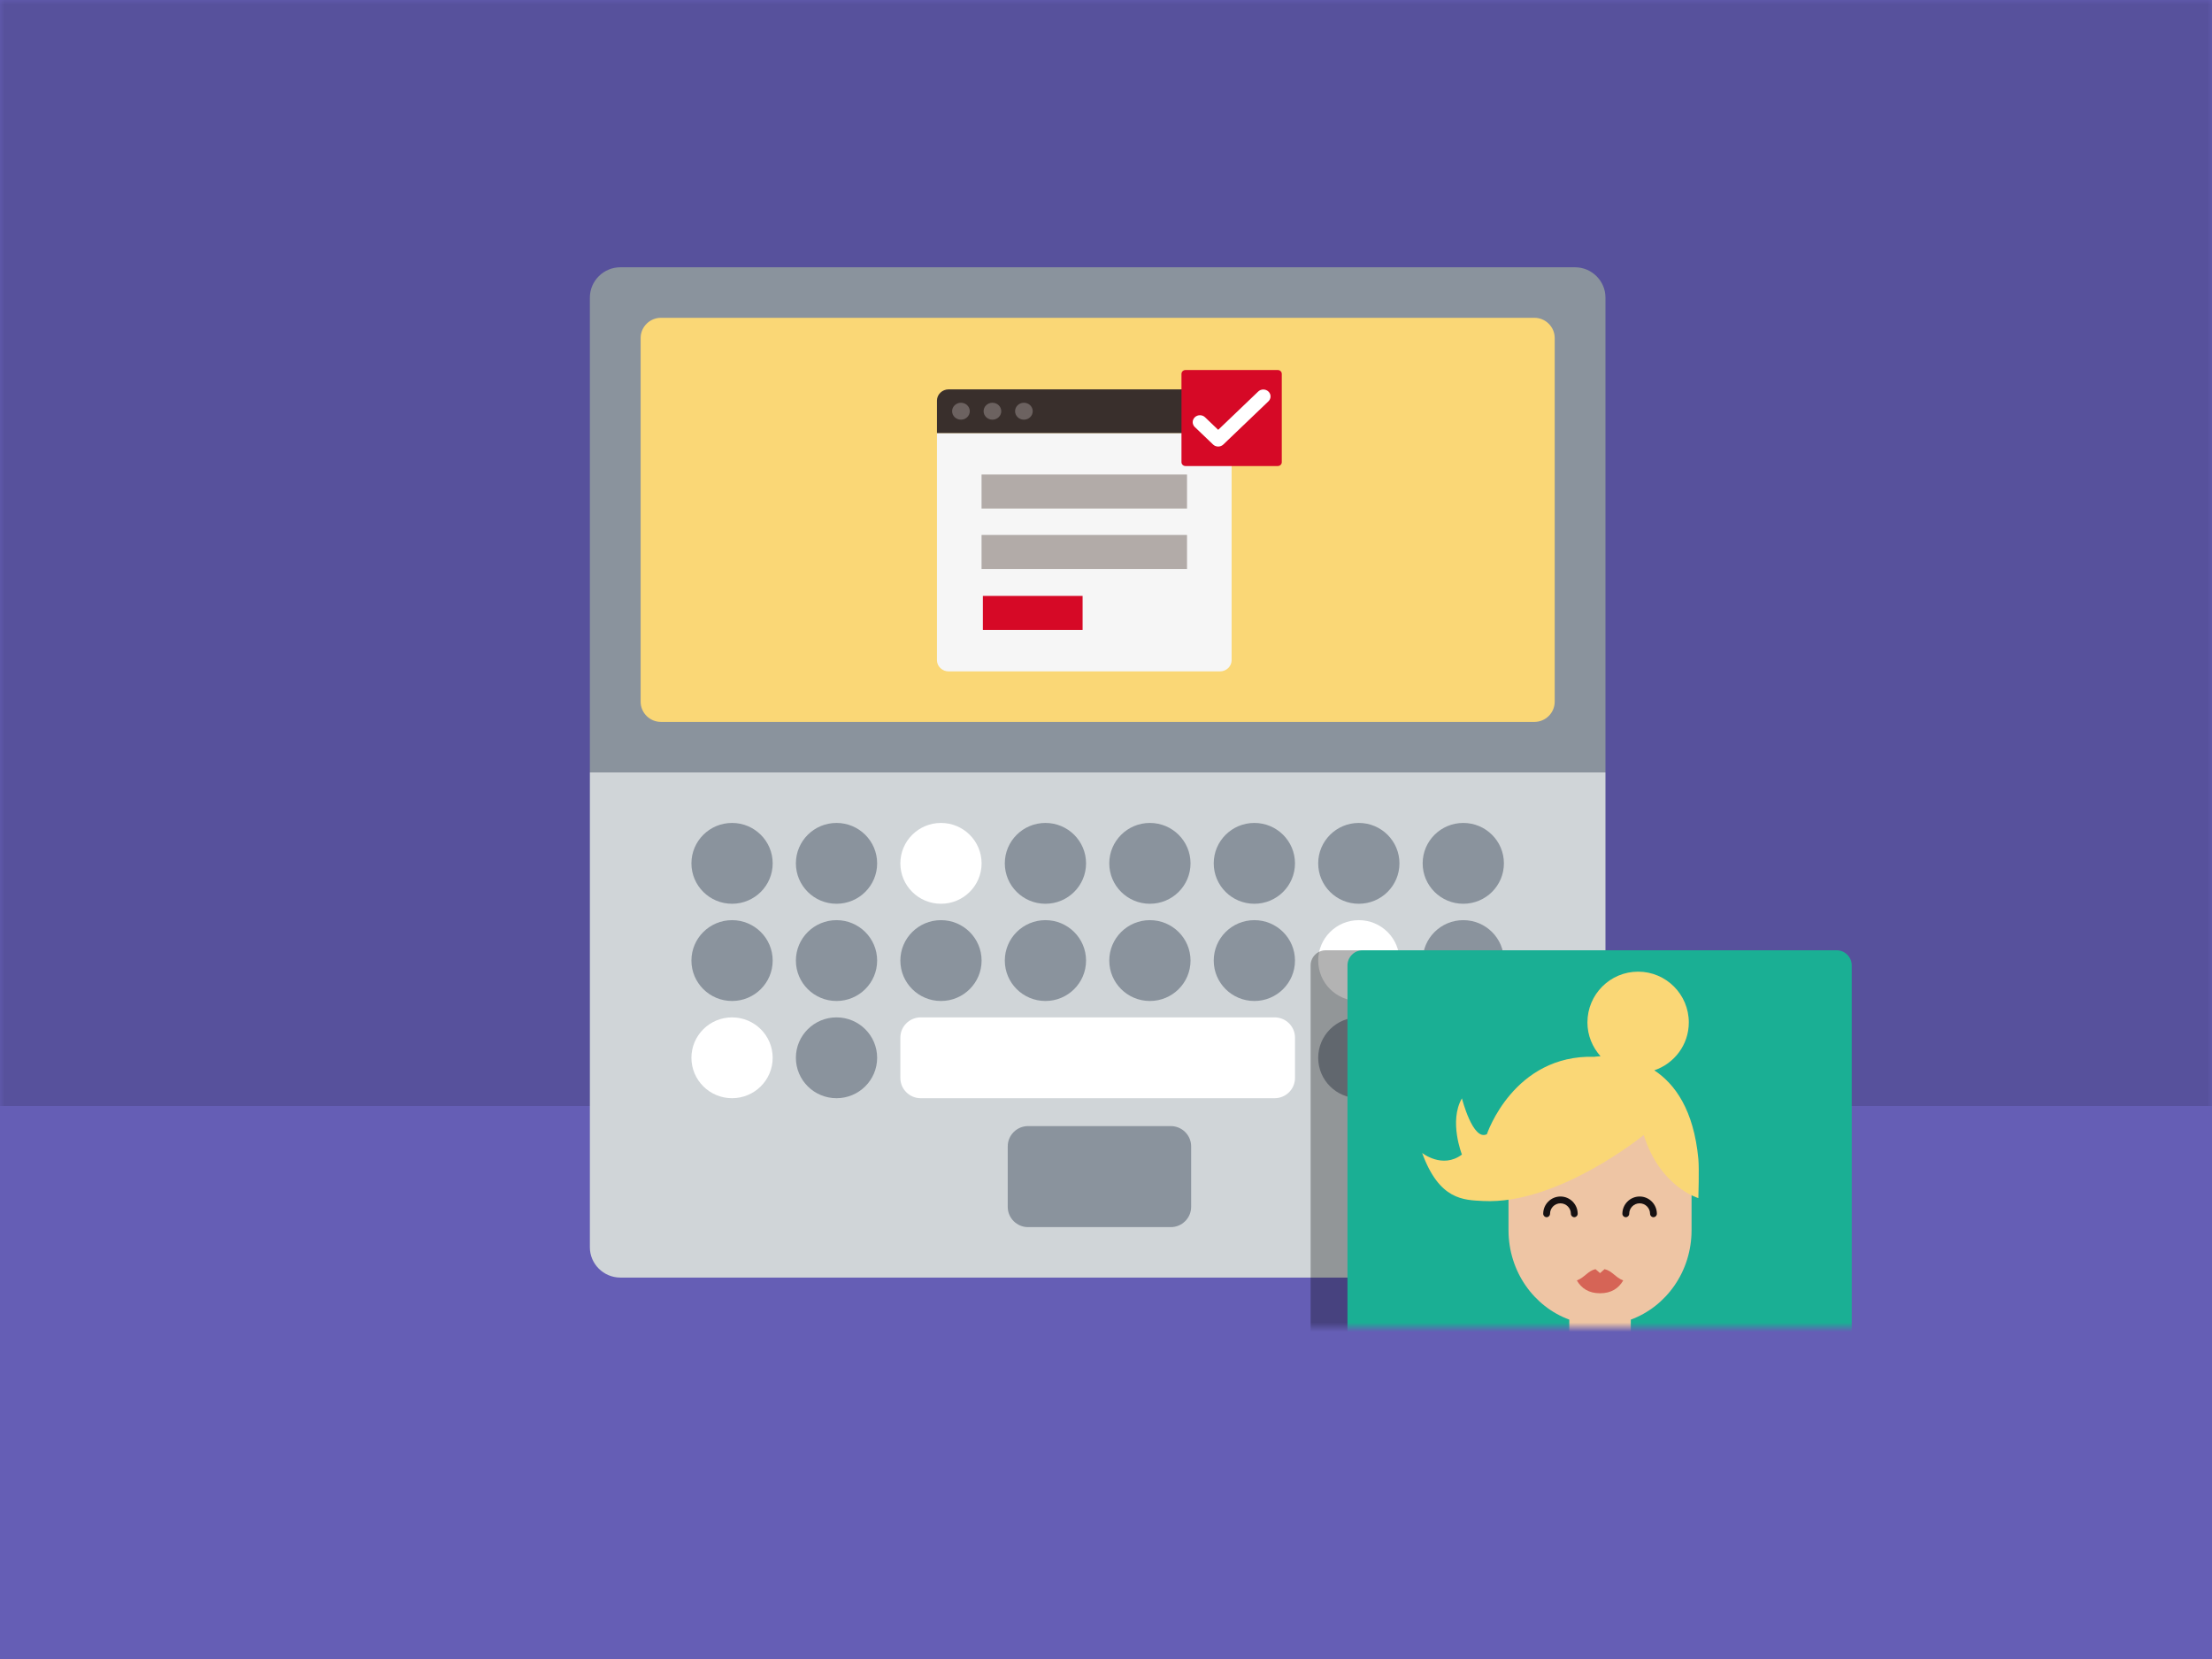
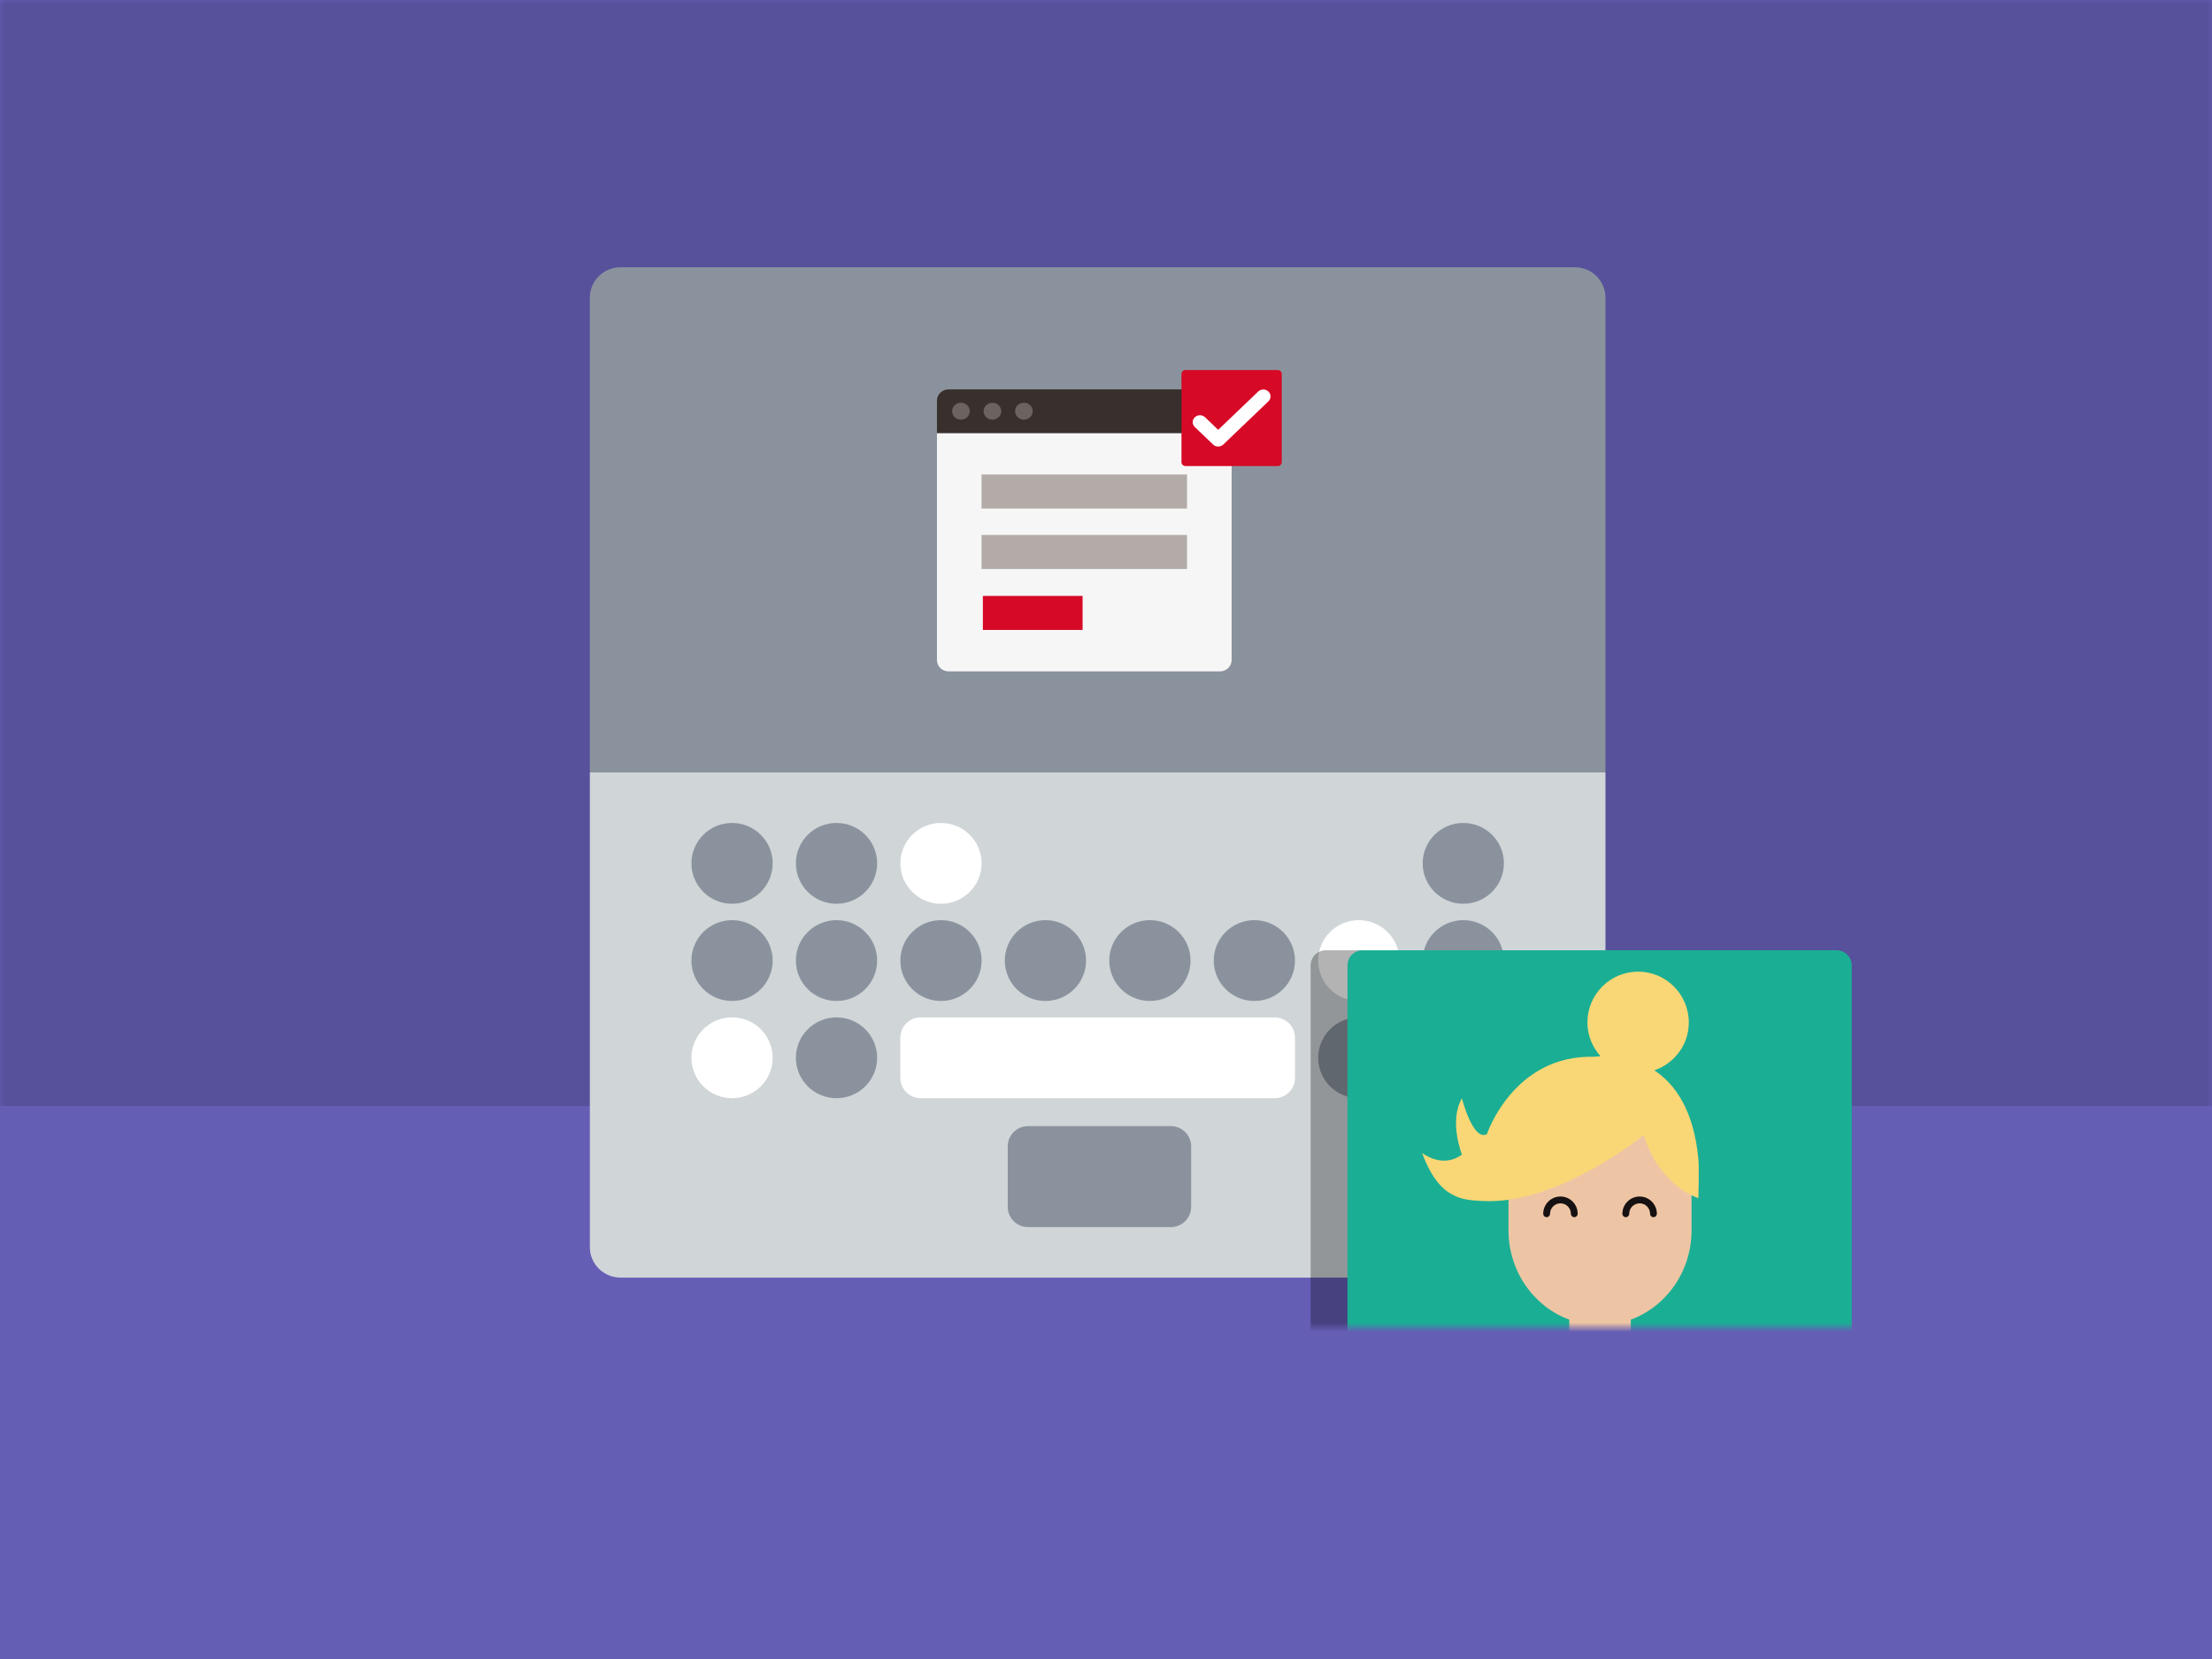
<svg xmlns="http://www.w3.org/2000/svg" xmlns:xlink="http://www.w3.org/1999/xlink" width="240" height="180" viewBox="0 0 240 180">
  <rect x="0" y="0" width="240" height="180" fill="#808080" stroke="none" />
  <defs>
    <rect id="step1-create-illustration-a" width="240" height="180" />
  </defs>
  <g fill="none" fill-rule="evenodd">
    <mask id="step1-create-illustration-b" fill="#fff">
      <use xlink:href="#step1-create-illustration-a" />
    </mask>
    <use fill="#655EB5" xlink:href="#step1-create-illustration-a" />
    <rect width="240" height="120" fill="#57519C" mask="url(#step1-create-illustration-b)" />
    <g mask="url(#step1-create-illustration-b)">
      <g transform="translate(64 29)">
        <path fill="#8A939D" d="M0.001,54.808 L0.001,3.288 C0.001,1.479 1.488,0 3.307,0 L106.887,0 C108.705,0 110.192,1.479 110.192,3.288 L110.192,54.808 L0.001,54.808" />
-         <path fill="#FAD776" d="M104.684,47.135 C104.684,48.341 103.692,49.327 102.48,49.327 L7.713,49.327 C6.5,49.327 5.509,48.341 5.509,47.135 L5.509,7.674 C5.509,6.468 6.5,5.481 7.713,5.481 L102.48,5.481 C103.692,5.481 104.684,6.468 104.684,7.674 L104.684,47.135" />
        <path fill="#D0D5D8" d="M110.192,54.807 L110.192,106.327 C110.192,108.135 108.704,109.615 106.886,109.615 L3.306,109.615 C1.487,109.615 0,108.135 0,106.327 L0,54.807 L110.192,54.807" />
-         <path fill="#8A939D" d="M87.839 64.673C87.839 67.095 85.866 69.058 83.431 69.058 80.996 69.058 79.023 67.095 79.023 64.673 79.023 62.252 80.996 60.288 83.431 60.288 85.866 60.288 87.839 62.252 87.839 64.673M76.505 64.673C76.505 67.095 74.532 69.058 72.097 69.058 69.662 69.058 67.689 67.095 67.689 64.673 67.689 62.252 69.662 60.288 72.097 60.288 74.532 60.288 76.505 62.252 76.505 64.673M65.171 64.673C65.171 67.095 63.197 69.058 60.763 69.058 58.329 69.058 56.355 67.095 56.355 64.673 56.355 62.252 58.329 60.288 60.763 60.288 63.197 60.288 65.171 62.252 65.171 64.673M53.836 64.673C53.836 67.095 51.863 69.058 49.429 69.058 46.995 69.058 45.021 67.095 45.021 64.673 45.021 62.252 46.995 60.288 49.429 60.288 51.863 60.288 53.836 62.252 53.836 64.673" />
        <path fill="#FFF" d="M42.502,64.673 C42.502,67.095 40.529,69.058 38.095,69.058 C35.661,69.058 33.688,67.095 33.688,64.673 C33.688,62.252 35.661,60.288 38.095,60.288 C40.529,60.288 42.502,62.252 42.502,64.673" />
        <path fill="#8A939D" d="M31.169 64.673C31.169 67.095 29.195 69.058 26.761 69.058 24.327 69.058 22.353 67.095 22.353 64.673 22.353 62.252 24.327 60.288 26.761 60.288 29.195 60.288 31.169 62.252 31.169 64.673M19.835 64.673C19.835 67.095 17.861 69.058 15.427 69.058 12.993 69.058 11.019 67.095 11.019 64.673 11.019 62.252 12.993 60.288 15.427 60.288 17.861 60.288 19.835 62.252 19.835 64.673M99.173 64.673C99.173 67.095 97.199 69.058 94.765 69.058 92.331 69.058 90.357 67.095 90.357 64.673 90.357 62.252 92.331 60.288 94.765 60.288 97.199 60.288 99.173 62.252 99.173 64.673" />
        <path fill="#FFF" d="M87.839,75.221 C87.839,77.643 85.866,79.606 83.431,79.606 C80.996,79.606 79.023,77.643 79.023,75.221 C79.023,72.8 80.996,70.836 83.431,70.836 C85.866,70.836 87.839,72.8 87.839,75.221" />
        <path fill="#8A939D" d="M76.505 75.221C76.505 77.643 74.532 79.606 72.097 79.606 69.662 79.606 67.689 77.643 67.689 75.221 67.689 72.8 69.662 70.836 72.097 70.836 74.532 70.836 76.505 72.8 76.505 75.221M65.171 75.221C65.171 77.643 63.197 79.606 60.763 79.606 58.329 79.606 56.355 77.643 56.355 75.221 56.355 72.8 58.329 70.836 60.763 70.836 63.197 70.836 65.171 72.8 65.171 75.221M53.836 75.221C53.836 77.643 51.863 79.606 49.429 79.606 46.995 79.606 45.021 77.643 45.021 75.221 45.021 72.8 46.995 70.836 49.429 70.836 51.863 70.836 53.836 72.8 53.836 75.221M42.502 75.221C42.502 77.643 40.529 79.606 38.095 79.606 35.661 79.606 33.688 77.643 33.688 75.221 33.688 72.8 35.661 70.836 38.095 70.836 40.529 70.836 42.502 72.8 42.502 75.221M31.169 75.221C31.169 77.643 29.195 79.606 26.761 79.606 24.327 79.606 22.353 77.643 22.353 75.221 22.353 72.8 24.327 70.836 26.761 70.836 29.195 70.836 31.169 72.8 31.169 75.221M19.835 75.221C19.835 77.643 17.861 79.606 15.427 79.606 12.993 79.606 11.019 77.643 11.019 75.221 11.019 72.8 12.993 70.836 15.427 70.836 17.861 70.836 19.835 72.8 19.835 75.221M99.173 75.221C99.173 77.643 97.199 79.606 94.765 79.606 92.331 79.606 90.357 77.643 90.357 75.221 90.357 72.8 92.331 70.836 94.765 70.836 97.199 70.836 99.173 72.8 99.173 75.221M87.839 85.77C87.839 88.191 85.866 90.154 83.431 90.154 80.996 90.154 79.023 88.191 79.023 85.77 79.023 83.348 80.996 81.385 83.431 81.385 85.866 81.385 87.839 83.348 87.839 85.77M31.169 85.77C31.169 88.191 29.195 90.154 26.761 90.154 24.327 90.154 22.353 88.191 22.353 85.77 22.353 83.348 24.327 81.385 26.761 81.385 29.195 81.385 31.169 83.348 31.169 85.77" />
        <path fill="#FFF" d="M19.835,85.77 C19.835,88.191 17.861,90.154 15.427,90.154 C12.993,90.154 11.019,88.191 11.019,85.77 C11.019,83.348 12.993,81.385 15.427,81.385 C17.861,81.385 19.835,83.348 19.835,85.77" />
        <path fill="#8A939D" d="M99.173,85.77 C99.173,88.191 97.199,90.154 94.765,90.154 C92.331,90.154 90.357,88.191 90.357,85.77 C90.357,83.348 92.331,81.385 94.765,81.385 C97.199,81.385 99.173,83.348 99.173,85.77" />
        <path fill="#FFF" d="M76.506,87.962 C76.506,89.167 75.514,90.154 74.302,90.154 L35.891,90.154 C34.679,90.154 33.688,89.167 33.688,87.962 L33.688,83.577 C33.688,82.371 34.679,81.385 35.891,81.385 L74.302,81.385 C75.514,81.385 76.506,82.371 76.506,83.577 L76.506,87.962" />
        <path fill="#8A939D" d="M65.237,101.949 C65.237,103.155 64.245,104.142 63.033,104.142 L47.542,104.142 C46.33,104.142 45.339,103.155 45.339,101.949 L45.339,95.372 C45.339,94.166 46.33,93.18 47.542,93.18 L63.033,93.18 C64.245,93.18 65.237,94.166 65.237,95.372 L65.237,101.949" />
      </g>
    </g>
    <g mask="url(#step1-create-illustration-b)">
      <g transform="translate(101.536 39.982)">
        <path fill="#F6F6F6" d="M0.122,31.642 C0.122,32.318 0.693,32.865 1.401,32.865 L30.816,32.865 C31.521,32.865 32.094,32.318 32.094,31.642 L32.094,7.004 L0.122,7.004 L0.122,31.642" />
        <path fill="#392F2C" d="M30.815,2.263 L1.401,2.263 C0.693,2.263 0.122,2.812 0.122,3.487 L0.122,7.004 L32.094,7.004 L32.094,3.487 C32.094,2.812 31.521,2.263 30.815,2.263" />
        <path fill="#6C6260" d="M3.685 4.634C3.685 5.141 3.256 5.552 2.726 5.552 2.197 5.552 1.767 5.141 1.767 4.634 1.767 4.127 2.197 3.716 2.726 3.716 3.256 3.716 3.685 4.127 3.685 4.634M7.1 4.634C7.1 5.141 6.671 5.552 6.141 5.552 5.613 5.552 5.184 5.141 5.184 4.634 5.184 4.127 5.613 3.716 6.141 3.716 6.671 3.716 7.1 4.127 7.1 4.634M10.515 4.634C10.515 5.141 10.087 5.552 9.557 5.552 9.028 5.552 8.599 5.141 8.599 4.634 8.599 4.127 9.028 3.716 9.557 3.716 10.087 3.716 10.515 4.127 10.515 4.634" />
        <polygon fill="#B2ABA8" points="4.961 11.503 27.255 11.503 27.255 15.194 4.961 15.194" />
        <polygon fill="#B2ABA8" points="4.961 18.061 27.255 18.061 27.255 21.751 4.961 21.751" />
        <polygon fill="#D60926" points="5.105 24.674 15.925 24.674 15.925 28.365 5.105 28.365" />
        <path fill="#888280" d="M4.824 32.865L1.485 32.865C1.48 32.866 1.475 32.866 1.47 32.866L4.799 32.866C4.808 32.866 4.816 32.866 4.824 32.865M6.074 7.004L3.349 7.004 6.074 7.004M34.205 2.321L31.206 2.321C31.722 2.48 32.094 2.942 32.094 3.487L32.094 7.004 25.606 7.004 32.094 7.004 32.094 11.994 32.094 2.421 34.205 2.321" />
        <path fill="#D60926" d="M37.536,10.165 C37.536,10.396 37.341,10.582 37.101,10.582 L27.088,10.582 C26.847,10.582 26.653,10.396 26.653,10.165 L26.653,0.581 C26.653,0.352 26.847,0.165 27.088,0.165 L37.101,0.165 C37.341,0.165 37.536,0.352 37.536,0.581 L37.536,10.165" />
        <path fill="#FFF" d="M30.636,8.468 C30.428,8.468 30.228,8.389 30.082,8.248 L28.1,6.352 C27.794,6.06 27.794,5.584 28.101,5.29 C28.408,4.997 28.905,4.997 29.211,5.29 L30.636,6.654 L34.978,2.499 C35.284,2.205 35.781,2.205 36.088,2.499 C36.395,2.792 36.395,3.268 36.088,3.561 L31.191,8.248 C31.044,8.389 30.845,8.468 30.636,8.468" />
      </g>
    </g>
    <g mask="url(#step1-create-illustration-b)">
      <g transform="translate(142 103)">
        <path fill="#000" d="M54.911,53.266 C54.911,54.171 54.173,54.911 53.27,54.911 L1.842,54.911 C0.939,54.911 0.201,54.171 0.201,53.266 L0.201,1.748 C0.201,0.843 0.939,0.104 1.842,0.104 L53.27,0.104 C54.173,0.104 54.911,0.843 54.911,1.748 L54.911,53.266" opacity=".3" />
        <path fill="#1AAF94" d="M58.911,53.266 C58.911,54.171 58.173,54.911 57.27,54.911 L5.842,54.911 C4.939,54.911 4.201,54.171 4.201,53.266 L4.201,1.748 C4.201,0.843 4.939,0.104 5.842,0.104 L57.27,0.104 C58.173,0.104 58.911,0.843 58.911,1.748 L58.911,53.266" />
        <polyline fill="#FFFFFE" points="36.008 54.911 38.09 47.103 25.022 47.103 27.104 54.911 36.008 54.911" />
        <path fill="#192B44" d="M18.081 47.103C18.081 47.103 13.951 47.103 13.951 51.269L13.951 54.911 27.104 54.911 25.022 47.103 18.081 47.103M45.031 47.103L38.09 47.103 36.008 54.911 49.161 54.911 49.161 51.269C49.161 47.103 45.031 47.103 45.031 47.103" />
        <path fill="#EEC5A4" d="M31.677,11.758 L31.603,11.762 L31.529,11.758 C26.085,11.758 21.672,16.367 21.672,22.05 L21.672,30.473 C21.672,34.961 24.427,38.768 28.264,40.177 L28.264,47.632 C28.264,49.479 29.76,50.976 31.603,50.976 C33.447,50.976 34.941,49.479 34.941,47.632 L34.941,40.177 C38.778,38.768 41.533,34.961 41.533,30.473 L41.533,22.05 C41.533,16.367 37.12,11.758 31.677,11.758" />
-         <path fill="#D66456" d="M32.095,34.701 L31.602,35.13 L31.109,34.701 C30.279,34.893 29.956,35.587 29.087,35.929 C29.596,36.793 30.384,37.318 31.602,37.318 C32.819,37.318 33.61,36.793 34.118,35.929 C33.25,35.587 32.925,34.893 32.095,34.701" />
        <path fill="#161112" d="M28.808 29.064C28.603 29.064 28.44 28.897 28.44 28.694 28.44 28.069 27.929 27.56 27.309 27.56 26.684 27.56 26.177 28.069 26.177 28.694 26.177 28.897 26.011 29.064 25.807 29.064 25.604 29.064 25.437 28.897 25.437 28.694 25.437 27.661 26.276 26.82 27.309 26.82 28.339 26.82 29.178 27.661 29.178 28.694 29.178 28.897 29.014 29.064 28.808 29.064M37.398 29.064C37.193 29.064 37.031 28.897 37.031 28.694 37.031 28.069 36.52 27.56 35.899 27.56 35.275 27.56 34.768 28.069 34.768 28.694 34.768 28.897 34.602 29.064 34.397 29.064 34.194 29.064 34.027 28.897 34.027 28.694 34.027 27.661 34.866 26.82 35.899 26.82 36.93 26.82 37.769 27.661 37.769 28.694 37.769 28.897 37.605 29.064 37.398 29.064" />
        <path fill="#FAD776" d="M42.271,22.752 C41.772,17.402 39.713,14.593 37.49,13.13 C39.661,12.393 41.234,10.357 41.234,7.933 C41.234,4.891 38.772,2.424 35.734,2.424 C32.696,2.424 30.234,4.891 30.234,7.933 C30.234,9.348 30.782,10.625 31.656,11.6 C31.25,11.621 31.011,11.66 31.011,11.66 C22.206,11.395 19.327,20.058 19.327,20.058 C17.803,20.854 16.618,16.169 16.618,16.169 C15.179,18.644 16.618,22.268 16.618,22.268 C14.501,23.859 12.3,22.092 12.3,22.092 C14.163,27.218 16.804,27.197 18.904,27.307 C27.05,27.735 36.344,20.147 36.344,20.147 C38.122,25.804 42.271,26.991 42.271,26.991 C42.271,26.991 42.369,23.807 42.271,22.752" />
      </g>
    </g>
  </g>
</svg>